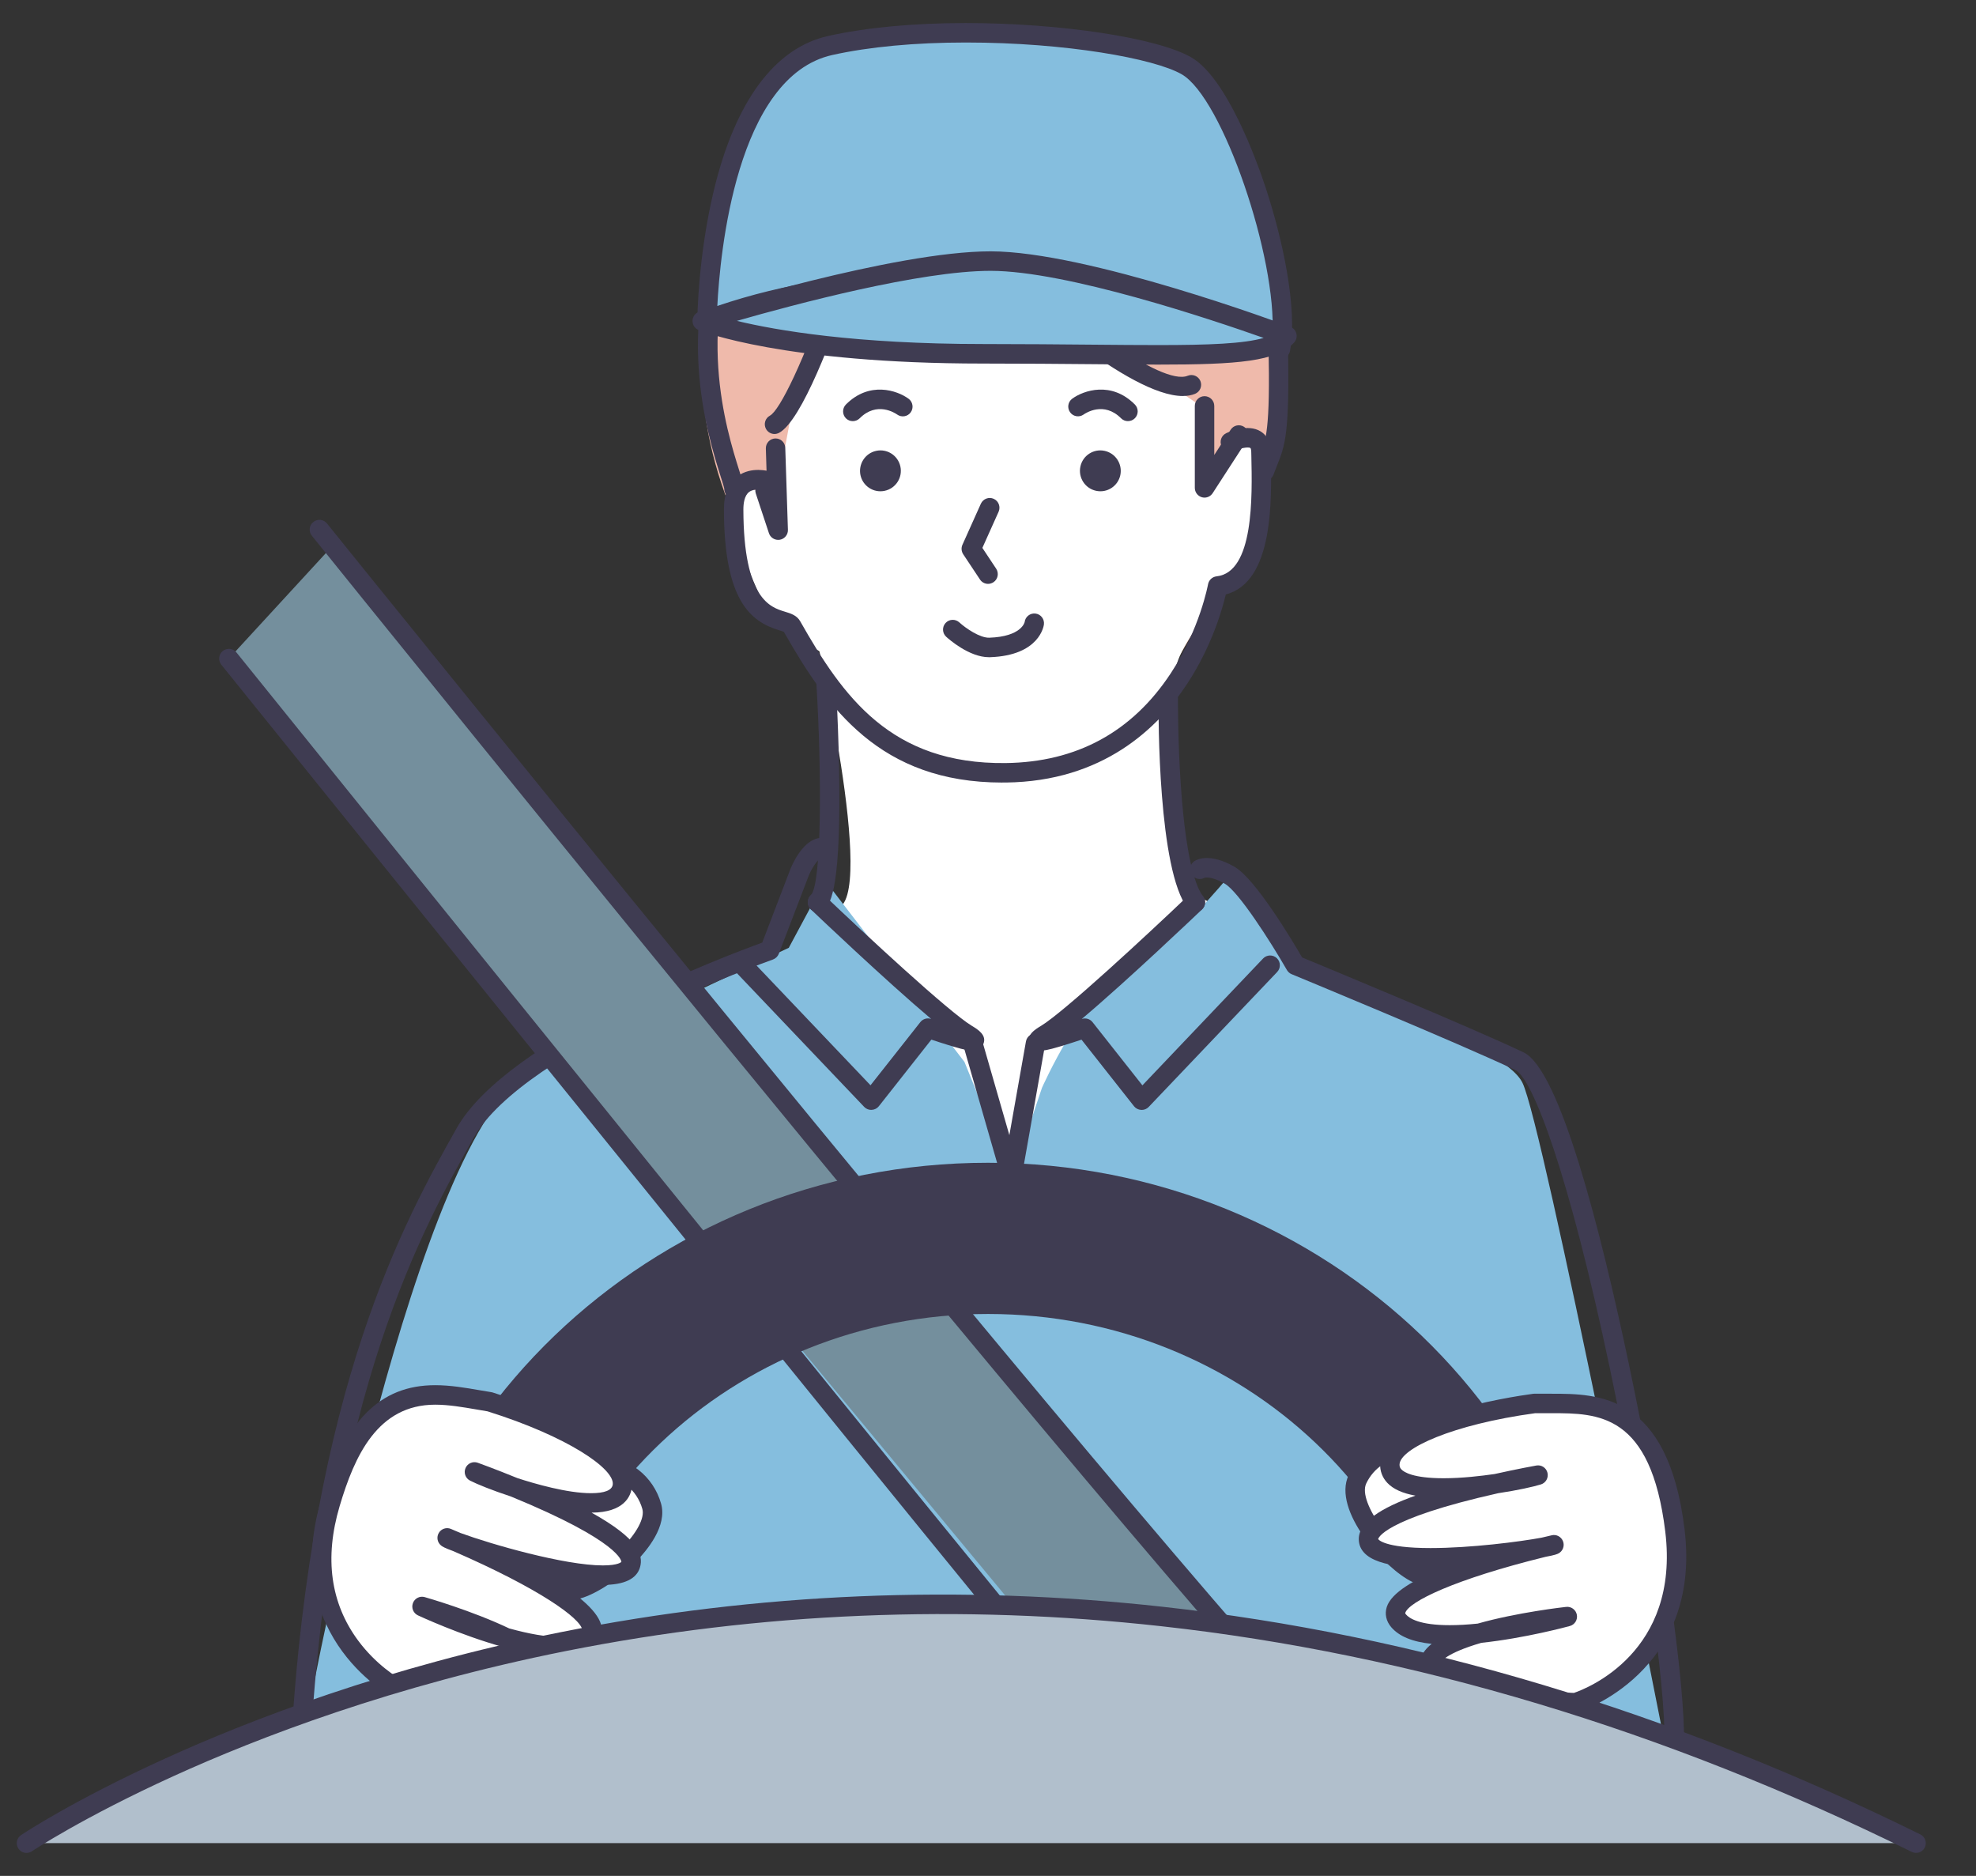
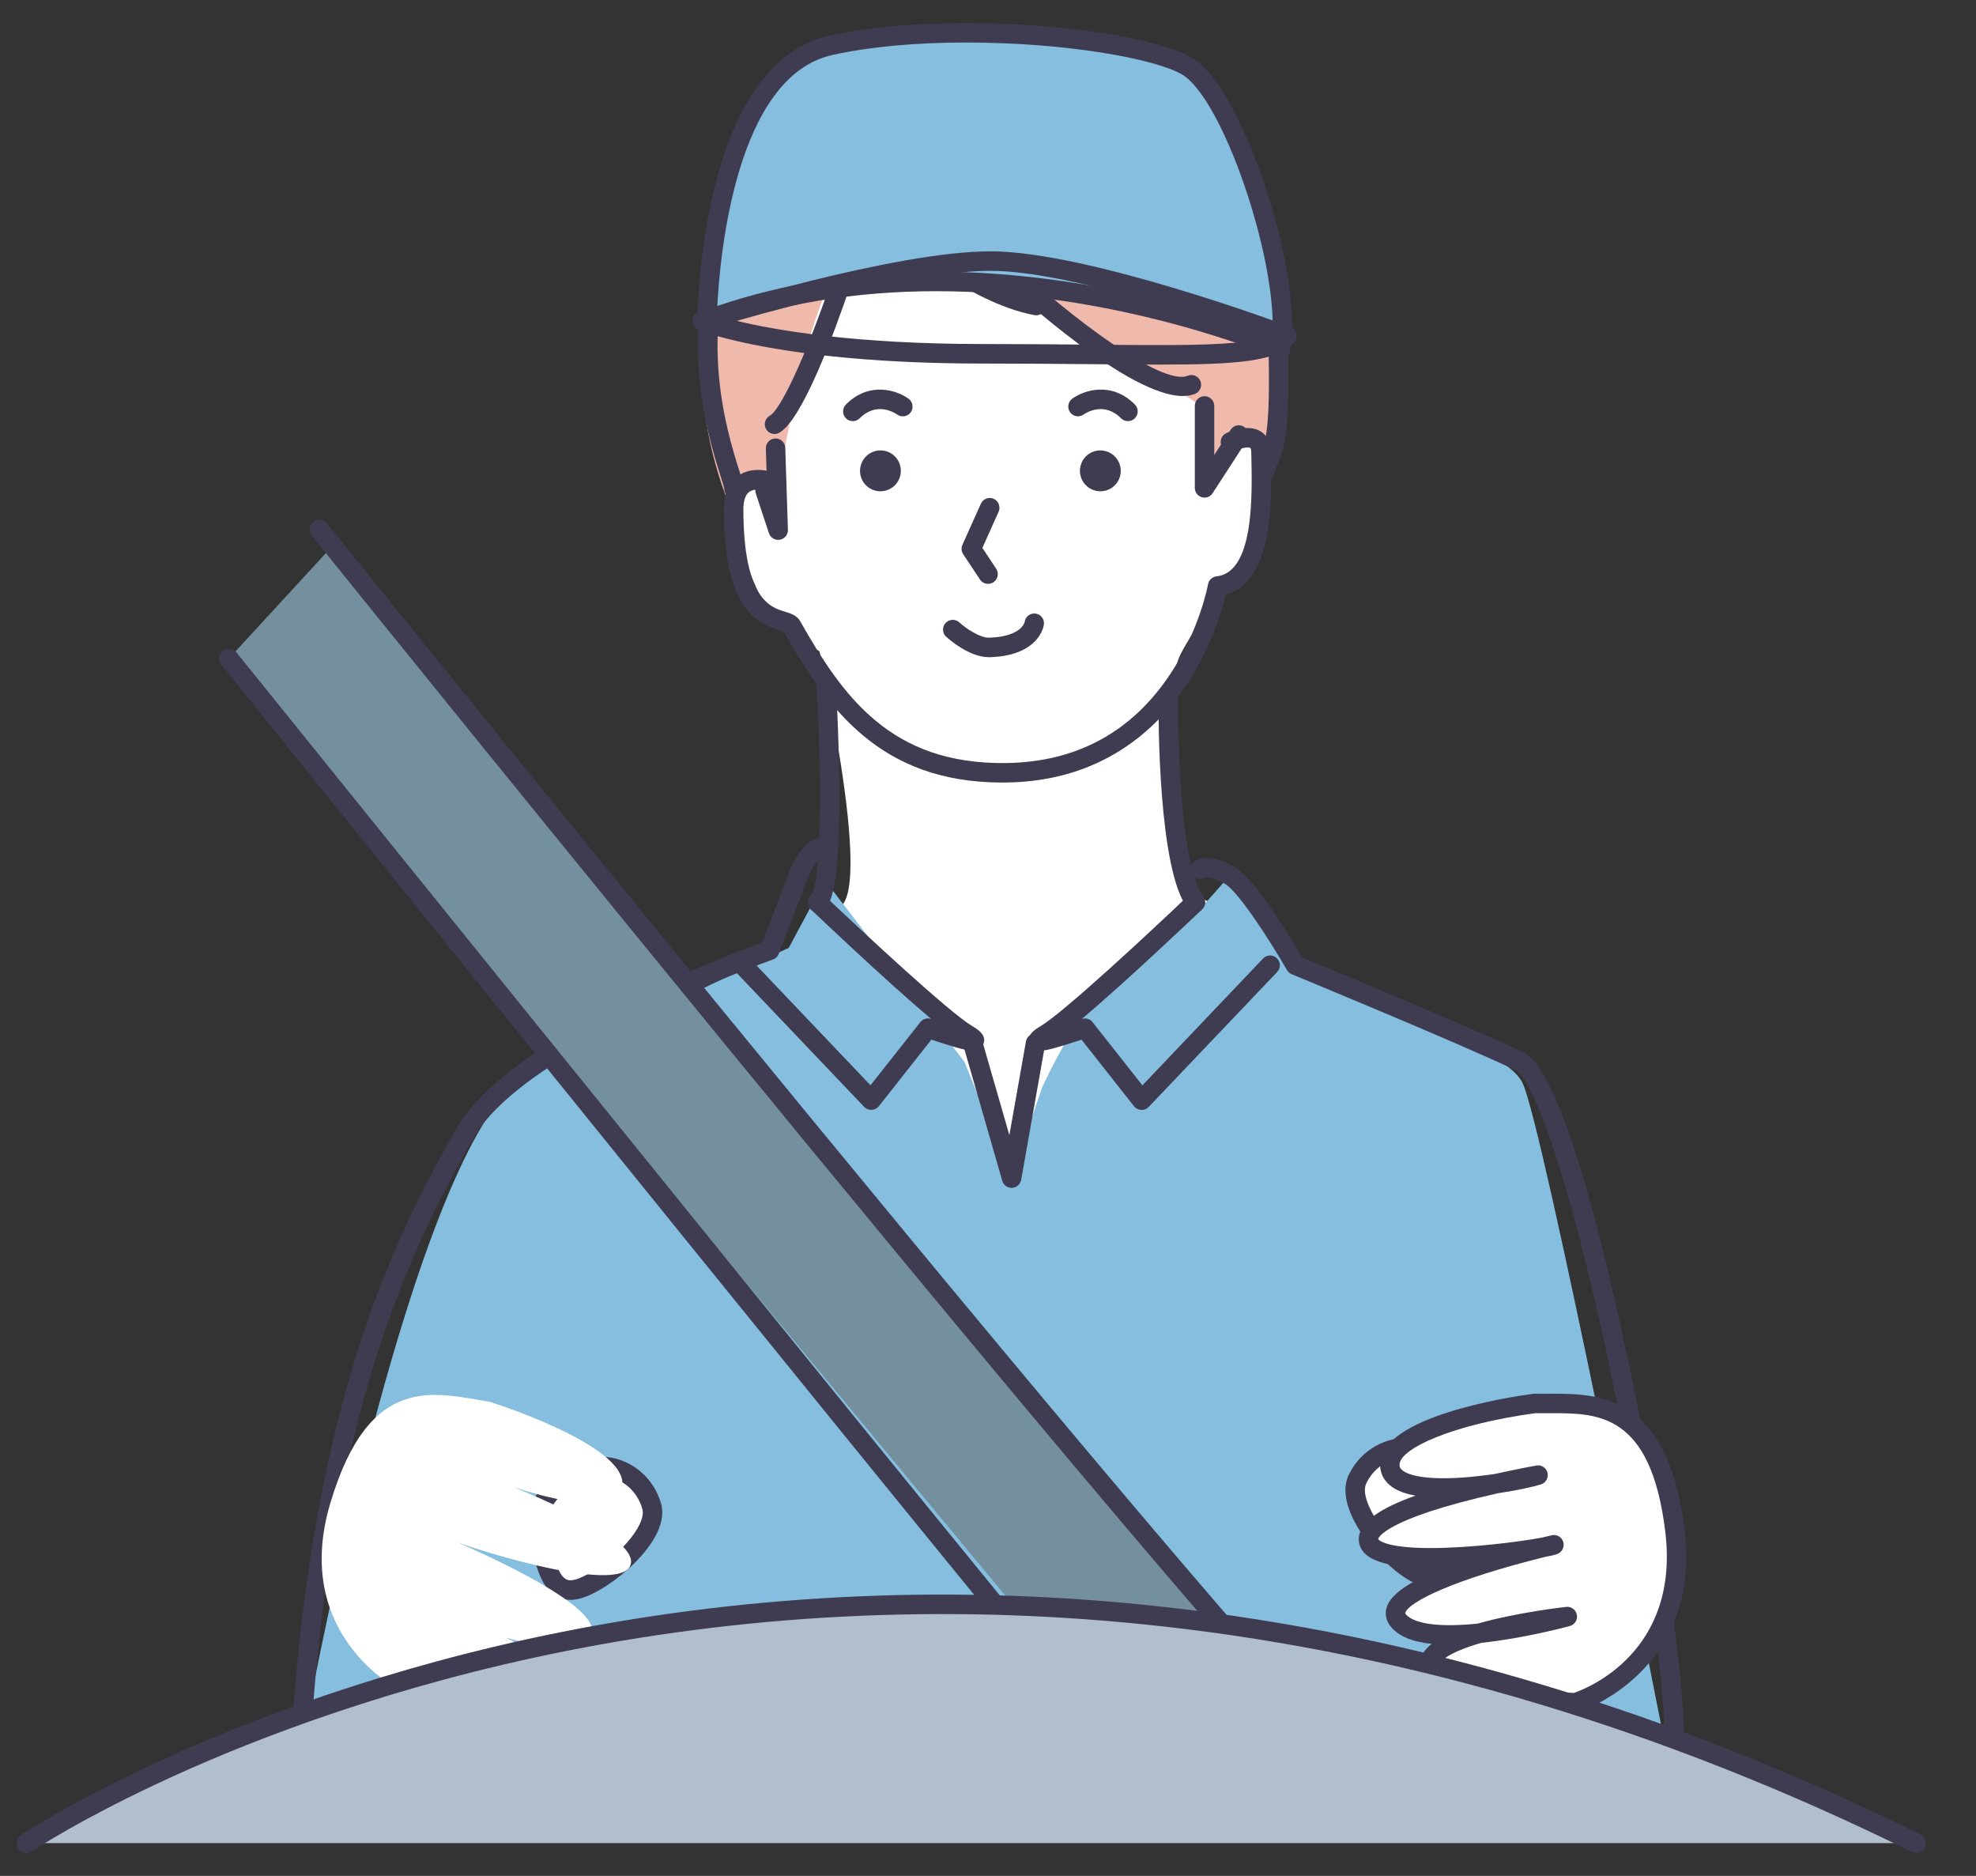
<svg xmlns="http://www.w3.org/2000/svg" width="59" height="56" viewBox="0 0 59 56" fill="none">
  <rect x="0" y="0" width="59" height="56" fill="#333333" stroke="none" />
  <g clip-path="url(#clip0_11_687)">
-     <path d="M24.467 19.44C24.467 19.44 16.217 10.836 25.046 2.852C25.046 2.852 29.792 -0.148 34.368 2.735C38.051 5.056 38.691 10.452 38.11 12.962C37.876 13.976 36.655 16.478 37.107 16.324L33.944 21.768L24.467 19.44Z" fill="#EFBAAB" />
+     <path d="M24.467 19.44C24.467 19.44 16.217 10.836 25.046 2.852C38.051 5.056 38.691 10.452 38.11 12.962C37.876 13.976 36.655 16.478 37.107 16.324L33.944 21.768L24.467 19.44Z" fill="#EFBAAB" />
    <path d="M23.156 14.879C21.034 13.617 22.235 17.2 23.049 18.424C23.251 18.728 24.466 19.441 24.466 19.441C24.466 19.441 26.405 27.987 24.679 27.06C22.954 26.131 28.098 34.679 30.095 35.151C32.092 35.623 36.279 26.962 36.279 26.962C34.52 26.768 34.88 20.847 34.88 20.847C35.219 19.959 34.871 19.971 35.758 18.679C36.188 18.05 36.965 16.972 37.327 16.404C37.939 15.444 37.723 13.54 37.569 13.162C37.569 13.162 36.987 12.986 36.279 13.775C36.188 13.876 36.065 12.251 35.933 12.167C34.393 11.18 31.8 9.043 26.455 6.914C26.455 6.914 25.166 5.875 23.787 11.496L23.155 14.88L23.156 14.879Z" fill="white" />
    <path d="M9.267 50.813C9.267 50.813 12.447 33.713 15.839 32.01C19.233 30.307 23.552 28.294 23.552 28.294L24.632 26.282L28.797 31.7L30.204 35.169L31.111 32.475C31.111 32.475 32.346 29.688 33.579 29.069C34.813 28.45 36.714 26.129 36.714 26.129C36.714 26.129 37.603 27.941 38.676 28.815C39.749 29.689 44.839 31.082 45.457 32.321C46.074 33.56 49.621 51.608 49.621 51.608L9.267 50.814V50.813Z" fill="#85BEDE" />
    <path d="M33.451 14.184C33.38 14.513 33.057 14.723 32.728 14.652C32.398 14.582 32.188 14.257 32.259 13.927C32.329 13.598 32.652 13.388 32.981 13.459C33.31 13.529 33.52 13.854 33.451 14.184Z" fill="#3F3C52" />
    <path d="M33.679 12.572C33.605 12.572 33.53 12.544 33.474 12.488C32.96 11.971 32.414 12.332 32.354 12.375C32.224 12.467 32.043 12.437 31.951 12.307C31.858 12.177 31.886 11.996 32.015 11.902C32.355 11.653 33.184 11.371 33.885 12.075C33.998 12.188 33.998 12.373 33.885 12.486C33.828 12.544 33.753 12.571 33.68 12.571L33.679 12.572Z" fill="#3F3C52" />
    <path d="M25.692 14.184C25.763 14.513 26.086 14.723 26.415 14.652C26.745 14.582 26.955 14.257 26.884 13.927C26.813 13.598 26.491 13.388 26.162 13.459C25.833 13.529 25.623 13.854 25.692 14.184Z" fill="#3F3C52" />
    <path d="M25.463 12.572C25.389 12.572 25.314 12.544 25.258 12.488C25.145 12.374 25.145 12.189 25.258 12.075C25.96 11.371 26.788 11.654 27.128 11.903C27.257 11.997 27.286 12.18 27.192 12.31C27.099 12.439 26.918 12.468 26.788 12.375C26.726 12.331 26.181 11.972 25.668 12.488C25.61 12.545 25.536 12.572 25.463 12.572Z" fill="#3F3C52" />
    <path d="M29.502 17.43C29.409 17.43 29.316 17.384 29.261 17.3L28.76 16.546C28.705 16.462 28.695 16.356 28.736 16.264L29.287 15.037C29.354 14.891 29.525 14.825 29.671 14.891C29.817 14.957 29.882 15.129 29.817 15.276L29.332 16.356L29.744 16.977C29.832 17.111 29.797 17.292 29.663 17.381C29.613 17.413 29.558 17.43 29.502 17.43Z" fill="#3F3C52" />
    <path d="M29.526 19.619C28.935 19.619 28.321 19.072 28.252 19.009C28.133 18.901 28.125 18.717 28.233 18.598C28.341 18.48 28.524 18.471 28.643 18.579C28.842 18.761 29.259 19.044 29.537 19.037C30.5 19.005 30.593 18.576 30.594 18.571C30.612 18.412 30.757 18.297 30.916 18.316C31.075 18.334 31.189 18.48 31.17 18.639C31.166 18.677 31.045 19.57 29.556 19.619C29.546 19.619 29.536 19.619 29.527 19.619H29.526Z" fill="#3F3C52" />
    <path d="M24.408 27.225C24.326 27.225 24.245 27.19 24.188 27.124C24.084 27.002 24.097 26.818 24.219 26.713C24.53 26.356 24.543 23.139 24.374 20.364C24.364 20.204 24.486 20.066 24.646 20.056C24.807 20.047 24.944 20.168 24.954 20.329C24.954 20.344 25.046 21.867 25.061 23.436C25.09 26.73 24.757 27.017 24.597 27.155C24.542 27.202 24.475 27.225 24.409 27.225H24.408Z" fill="#3F3C52" />
    <path d="M35.691 27.225C35.606 27.225 35.521 27.187 35.464 27.115C34.577 25.992 34.587 21.367 34.592 20.844C34.593 20.683 34.722 20.55 34.884 20.555C35.044 20.556 35.173 20.687 35.172 20.848C35.172 20.86 35.164 22.109 35.259 23.47C35.422 25.803 35.742 26.528 35.919 26.753C36.019 26.879 35.998 27.062 35.873 27.162C35.82 27.204 35.756 27.225 35.692 27.225H35.691Z" fill="#3F3C52" />
    <path d="M8.972 52.493C8.967 52.493 8.961 52.493 8.955 52.493C8.796 52.484 8.673 52.347 8.682 52.187C9.291 41.407 12.115 36.383 13.632 33.684C15.149 30.985 21.725 28.513 22.759 28.139L23.603 25.936C23.608 25.922 23.709 25.672 23.873 25.445C24.241 24.933 24.602 24.98 24.785 25.053C24.933 25.113 25.006 25.282 24.947 25.431C24.887 25.581 24.718 25.653 24.57 25.594C24.495 25.564 24.271 25.833 24.144 26.149L23.254 28.472C23.223 28.552 23.159 28.614 23.08 28.643C23.005 28.669 15.645 31.291 14.139 33.971C12.644 36.628 9.864 41.574 9.263 52.22C9.254 52.376 9.127 52.495 8.974 52.495L8.972 52.493Z" fill="#3F3C52" />
    <path d="M23.125 12.956C23.022 12.956 22.921 12.899 22.869 12.8C22.794 12.658 22.849 12.482 22.99 12.407C23.276 12.255 24.005 10.802 24.847 8.318C25.263 7.082 26.306 6.659 26.351 6.642C26.5 6.582 26.669 6.657 26.727 6.806C26.785 6.956 26.712 7.124 26.564 7.183C26.526 7.199 25.724 7.535 25.396 8.505C24.89 10.001 23.939 12.563 23.26 12.922C23.217 12.944 23.17 12.956 23.125 12.956H23.125Z" fill="#3F3C52" />
    <path d="M35.317 11.822C33.72 11.822 30.487 8.889 29.809 8.257C29.692 8.147 29.684 7.963 29.793 7.845C29.902 7.727 30.086 7.72 30.204 7.829C31.92 9.429 34.685 11.537 35.463 11.217C35.611 11.156 35.781 11.227 35.842 11.375C35.903 11.525 35.832 11.694 35.684 11.756C35.575 11.801 35.452 11.821 35.318 11.821L35.317 11.822Z" fill="#3F3C52" />
    <path d="M21.916 14.886C21.901 14.886 21.886 14.884 21.871 14.882C21.725 14.859 21.621 14.731 21.625 14.586C21.615 14.531 21.564 14.37 21.519 14.228C21.12 12.964 20.061 9.606 21.831 5.985C23.169 3.249 24.491 1.79 25.761 1.648C26.309 1.587 26.713 1.789 26.955 1.966C27.278 1.621 27.982 1.034 29.141 0.866C31.071 0.587 33.376 1.565 35.994 3.771C36.004 3.78 36.013 3.789 36.022 3.799C36.118 3.905 38.376 6.448 38.456 10.299C38.511 12.945 38.368 13.303 38.131 13.896C38.098 13.978 38.063 14.064 38.028 14.163C37.973 14.314 37.806 14.392 37.656 14.337C37.505 14.281 37.428 14.115 37.483 13.963C37.522 13.858 37.558 13.766 37.593 13.679C37.803 13.155 37.929 12.839 37.876 10.311C37.804 6.815 35.78 4.405 35.606 4.204C33.163 2.147 30.957 1.192 29.225 1.443C27.84 1.643 27.235 2.538 27.229 2.546C27.178 2.623 27.092 2.672 27.001 2.676C26.907 2.68 26.82 2.64 26.761 2.567C26.749 2.552 26.412 2.156 25.816 2.229C25.089 2.317 23.898 3.084 22.355 6.242C20.686 9.653 21.695 12.849 22.074 14.052C22.182 14.393 22.222 14.521 22.204 14.64C22.181 14.783 22.058 14.886 21.918 14.886L21.916 14.886Z" fill="#3F3C52" />
    <path d="M30.937 9.412C30.92 9.412 30.902 9.41 30.883 9.407C28.902 9.036 26.748 7.132 26.657 7.051C26.536 6.945 26.526 6.761 26.632 6.641C26.738 6.52 26.921 6.51 27.042 6.616C27.063 6.634 29.168 8.494 30.989 8.835C31.147 8.865 31.251 9.017 31.221 9.175C31.195 9.315 31.074 9.413 30.936 9.413L30.937 9.412Z" fill="#3F3C52" />
    <path d="M29.926 23.361C26.279 23.361 24.701 21.145 23.405 18.862C23.373 18.848 23.311 18.829 23.264 18.815C22.412 18.554 21.622 17.938 21.615 15.213C21.615 14.754 21.752 14.418 22.023 14.217C22.431 13.913 22.954 14.063 23.014 14.081C23.166 14.128 23.253 14.292 23.206 14.445C23.159 14.598 22.996 14.685 22.843 14.638C22.762 14.615 22.514 14.576 22.367 14.687C22.225 14.794 22.196 15.032 22.196 15.213C22.202 17.884 23.002 18.128 23.433 18.259C23.609 18.313 23.792 18.368 23.892 18.545C25.171 20.8 26.601 22.819 30.028 22.779C32.145 22.753 33.804 21.852 34.958 20.098C35.827 18.777 36.067 17.457 36.07 17.444C36.093 17.316 36.197 17.219 36.325 17.205C37.441 17.084 37.39 14.823 37.363 13.608L37.36 13.483C37.358 13.411 37.342 13.378 37.335 13.374C37.271 13.334 37.036 13.376 36.859 13.459C36.714 13.526 36.541 13.464 36.474 13.319C36.405 13.173 36.468 13.001 36.612 12.932C36.717 12.882 37.263 12.645 37.641 12.879C37.773 12.961 37.933 13.13 37.94 13.471L37.943 13.595C37.973 14.934 38.028 17.373 36.6 17.746C36.496 18.189 36.182 19.296 35.443 20.419C34.572 21.741 32.926 23.327 30.035 23.36C29.999 23.36 29.962 23.36 29.927 23.36L29.926 23.361Z" fill="#3F3C52" />
    <path d="M49.989 52.394C49.989 52.394 49.984 52.394 49.981 52.394C49.821 52.39 49.694 52.256 49.699 52.096C49.745 50.314 49.044 45.475 48.066 40.84C46.843 35.039 45.766 32.191 45.242 31.942C43.573 31.148 38.617 29.103 38.567 29.082C38.508 29.058 38.458 29.014 38.426 28.959C37.924 28.086 36.976 26.613 36.571 26.381C36.173 26.153 35.989 26.197 35.964 26.204C35.833 26.277 35.667 26.238 35.583 26.111C35.494 25.977 35.529 25.796 35.663 25.707C35.732 25.66 36.117 25.45 36.86 25.875C37.48 26.231 38.562 28.037 38.879 28.582C39.567 28.866 43.935 30.675 45.491 31.415C46.577 31.931 47.8 36.759 48.635 40.719C49.637 45.469 50.329 50.26 50.281 52.111C50.277 52.27 50.148 52.394 49.991 52.394H49.989Z" fill="#3F3C52" />
    <path d="M26.013 33.133C25.933 33.133 25.858 33.101 25.803 33.043L21.968 29.015C21.858 28.898 21.861 28.715 21.978 28.603C22.094 28.492 22.277 28.496 22.388 28.612L25.992 32.398L27.48 30.512C27.557 30.415 27.686 30.378 27.802 30.417C26.441 29.27 24.322 27.254 24.208 27.145C24.092 27.035 24.087 26.85 24.198 26.733C24.308 26.617 24.492 26.612 24.608 26.723C25.835 27.892 28.333 30.211 29.017 30.623C29.192 30.728 29.484 30.904 29.355 31.181C29.218 31.473 28.872 31.368 28.298 31.192C28.117 31.137 27.939 31.079 27.809 31.035L26.242 33.022C26.19 33.088 26.112 33.128 26.028 33.132C26.024 33.132 26.019 33.132 26.015 33.132L26.013 33.133Z" fill="#3F3C52" />
    <path d="M34.086 33.133C34.086 33.133 34.077 33.133 34.073 33.133C33.99 33.129 33.911 33.089 33.859 33.023L32.292 31.036C32.162 31.079 31.984 31.138 31.803 31.193C31.229 31.368 30.882 31.474 30.747 31.182C30.617 30.905 30.909 30.729 31.084 30.624C31.767 30.212 34.267 27.893 35.493 26.724C35.609 26.614 35.792 26.618 35.903 26.735C36.013 26.851 36.009 27.035 35.893 27.146C35.779 27.255 33.661 29.273 32.299 30.419C32.416 30.379 32.545 30.416 32.622 30.514L34.11 32.4L37.714 28.613C37.825 28.497 38.008 28.493 38.125 28.604C38.241 28.716 38.245 28.899 38.134 29.016L34.299 33.044C34.244 33.102 34.169 33.134 34.089 33.134L34.086 33.133Z" fill="#3F3C52" />
    <path d="M30.205 35.46C30.077 35.46 29.962 35.375 29.926 35.249L28.766 31.222C28.721 31.067 28.81 30.906 28.964 30.861C29.118 30.817 29.279 30.905 29.324 31.06L30.138 33.886L30.633 31.09C30.661 30.932 30.811 30.826 30.969 30.854C31.127 30.883 31.232 31.033 31.204 31.191L30.491 35.219C30.468 35.351 30.356 35.452 30.221 35.459C30.216 35.459 30.211 35.459 30.206 35.459L30.205 35.46Z" fill="#3F3C52" />
    <path d="M23.235 16.116C23.111 16.116 22.999 16.038 22.959 15.917L22.567 14.733C22.517 14.581 22.599 14.415 22.751 14.365C22.8 14.349 22.851 14.346 22.897 14.356L22.867 13.389C22.862 13.229 22.987 13.094 23.148 13.089C23.311 13.085 23.442 13.209 23.447 13.371L23.526 15.816C23.531 15.96 23.429 16.087 23.287 16.112C23.269 16.115 23.252 16.116 23.235 16.116H23.235Z" fill="#3F3C52" />
    <path d="M35.965 14.855C35.938 14.855 35.91 14.851 35.883 14.843C35.76 14.806 35.675 14.692 35.675 14.563V12.118C35.675 11.958 35.806 11.827 35.965 11.827C36.125 11.827 36.256 11.957 36.256 12.118V13.582L36.745 12.828C36.832 12.693 37.011 12.655 37.146 12.742C37.28 12.83 37.318 13.01 37.23 13.145L36.208 14.722C36.153 14.806 36.061 14.855 35.964 14.855H35.965Z" fill="#3F3C52" />
    <path d="M21.111 9.552C21.111 9.552 21.174 2.165 24.787 1.359C28.399 0.554 34.018 1.159 35.424 1.964C36.828 2.769 38.634 8.208 38.233 10.423C38.233 10.423 29.338 6.529 21.111 9.552Z" fill="#85BEDE" />
    <path d="M38.233 10.714C38.194 10.714 38.155 10.706 38.117 10.69C38.072 10.669 33.486 8.693 27.96 8.693C25.526 8.693 23.256 9.073 21.212 9.825C21.122 9.857 21.022 9.844 20.945 9.789C20.867 9.734 20.822 9.644 20.822 9.549C20.822 9.472 20.843 7.646 21.313 5.689C21.952 3.025 23.132 1.43 24.724 1.075C25.86 0.821 27.282 0.688 28.836 0.688C31.656 0.688 34.55 1.127 35.567 1.711C36.633 2.322 37.531 4.82 37.78 5.571C38.288 7.103 38.75 9.195 38.518 10.474C38.501 10.562 38.447 10.636 38.369 10.678C38.326 10.701 38.279 10.713 38.233 10.713L38.233 10.714ZM27.96 8.111C32.714 8.111 36.788 9.543 37.991 10.01C38.139 7.736 36.51 2.92 35.281 2.216C34.469 1.751 31.837 1.269 28.837 1.269C27.325 1.269 25.947 1.398 24.851 1.642C21.979 2.283 21.497 7.59 21.418 9.134C23.419 8.454 25.618 8.11 27.96 8.11V8.111Z" fill="#3F3C52" />
-     <path d="M20.968 9.581C20.968 9.581 23.389 10.562 29.35 10.562C35.312 10.562 37.731 10.786 38.427 10.029C38.427 10.029 32.449 7.795 29.579 7.795C26.709 7.795 20.968 9.582 20.968 9.582V9.581Z" fill="#85BEDE" />
    <path d="M34.586 10.884C34.001 10.884 33.352 10.878 32.6 10.871C31.651 10.863 30.575 10.853 29.35 10.853C23.401 10.853 20.96 9.893 20.859 9.852C20.745 9.806 20.673 9.693 20.678 9.57C20.683 9.448 20.765 9.34 20.882 9.304C21.118 9.231 26.696 7.503 29.578 7.503C32.459 7.503 38.281 9.664 38.527 9.756C38.617 9.79 38.686 9.867 38.708 9.962C38.731 10.056 38.705 10.156 38.639 10.226C38.121 10.789 36.971 10.884 34.586 10.884ZM22.001 9.579C23.181 9.864 25.541 10.27 29.349 10.27C30.577 10.27 31.654 10.281 32.605 10.289C33.355 10.296 34.003 10.301 34.586 10.301C36.095 10.301 37.136 10.261 37.731 10.088C36.157 9.531 31.839 8.085 29.578 8.085C27.475 8.085 23.745 9.08 22.001 9.579Z" fill="#3F3C52" />
    <path d="M40.894 53.697L35.251 53.95L6.834 19.66L9.913 16.312L40.894 53.697Z" fill="#748F9D" />
    <path d="M41.396 54.115C41.33 54.115 41.264 54.093 41.209 54.047C37.345 50.794 10.454 17.412 9.311 15.992C9.21 15.868 9.229 15.684 9.355 15.583C9.479 15.481 9.662 15.501 9.763 15.627C10.043 15.974 37.762 50.385 41.583 53.601C41.706 53.705 41.722 53.889 41.619 54.011C41.562 54.08 41.479 54.115 41.397 54.115H41.396Z" fill="#3F3C52" />
    <path d="M34.625 54.115C34.551 54.115 34.476 54.087 34.42 54.031C33.046 52.651 7.687 21.182 6.609 19.844C6.508 19.719 6.527 19.535 6.652 19.434C6.776 19.333 6.959 19.352 7.06 19.477C7.324 19.805 33.478 52.26 34.831 53.619C34.944 53.732 34.944 53.917 34.831 54.031C34.774 54.088 34.699 54.115 34.626 54.115H34.625Z" fill="#3F3C52" />
-     <path d="M45.578 54.592C44.335 54.592 43.328 53.581 43.328 52.334C43.328 45.106 37.126 39.225 29.503 39.225C21.88 39.225 15.678 45.106 15.678 52.334C15.678 53.581 14.671 54.592 13.428 54.592C12.186 54.592 11.179 53.581 11.179 52.334C11.179 42.616 19.399 34.711 29.502 34.711C39.605 34.711 47.825 42.616 47.825 52.334C47.825 53.581 46.818 54.592 45.576 54.592H45.578Z" fill="#3F3C52" />
    <path d="M43.737 45.57C43.358 46.377 43.067 47.326 42.292 46.96C41.517 46.593 40.15 44.969 40.53 44.162C40.91 43.353 41.846 42.996 42.621 43.363C43.396 43.73 44.118 44.762 43.737 45.57Z" fill="white" />
    <path d="M42.614 47.332C42.47 47.332 42.321 47.296 42.168 47.223C41.361 46.841 39.768 45.097 40.267 44.037C40.584 43.363 41.255 42.928 41.979 42.928C42.246 42.928 42.503 42.986 42.744 43.1C43.189 43.31 43.608 43.706 43.865 44.157C44.167 44.69 44.215 45.236 43.999 45.694C43.953 45.791 43.908 45.891 43.865 45.991C43.57 46.651 43.267 47.331 42.614 47.331V47.332ZM41.979 43.511C41.479 43.511 41.014 43.815 40.793 44.286C40.522 44.863 41.709 46.362 42.416 46.698C42.491 46.732 42.558 46.751 42.615 46.751C42.891 46.751 43.117 46.245 43.336 45.754C43.382 45.651 43.428 45.548 43.476 45.447C43.655 45.066 43.481 44.656 43.361 44.446C43.165 44.1 42.835 43.786 42.498 43.627C42.335 43.55 42.161 43.511 41.98 43.511H41.979Z" fill="#3F3C52" />
    <path d="M45.821 41.894C45.821 41.894 41.557 42.471 41.499 43.7C41.442 44.928 45.203 44.262 45.923 44.036C45.923 44.036 40.762 44.946 40.861 45.974C40.96 47.004 46.179 46.239 46.398 46.115C46.398 46.115 40.89 47.367 41.759 48.385C42.629 49.403 46.797 48.26 46.797 48.26C46.797 48.26 42.059 48.779 42.736 49.952C43.187 50.733 47.038 50.829 47.038 50.829C47.038 50.829 50.509 49.776 50.01 45.686C49.511 41.596 47.467 41.916 45.821 41.895V41.894Z" fill="white" />
    <path d="M47.038 51.121C47.038 51.121 47.033 51.121 47.031 51.121C46.09 51.097 42.98 50.954 42.486 50.098C42.367 49.893 42.348 49.676 42.431 49.472C42.488 49.329 42.593 49.197 42.748 49.073C42.172 49.014 41.775 48.849 41.54 48.575C41.388 48.397 41.34 48.182 41.407 47.971C41.542 47.548 42.226 47.146 43.123 46.791C42.985 46.795 42.847 46.797 42.714 46.797C41.828 46.797 40.641 46.715 40.573 46.002C40.52 45.447 41.255 45.006 42.263 44.648C41.877 44.579 41.599 44.453 41.424 44.268C41.274 44.109 41.199 43.909 41.209 43.687C41.276 42.287 45.031 41.708 45.782 41.607C45.797 41.605 45.811 41.604 45.824 41.605C45.894 41.605 45.965 41.606 46.037 41.606H46.324C47.71 41.606 49.804 41.606 50.298 45.652C50.821 49.937 47.159 51.098 47.122 51.109C47.094 51.117 47.067 51.122 47.038 51.122V51.121ZM44.231 49.042C43.177 49.348 42.998 49.614 42.967 49.69C42.96 49.708 42.948 49.739 42.987 49.806C43.213 50.197 45.232 50.488 46.995 50.537C47.391 50.402 50.161 49.319 49.722 45.721C49.291 42.187 47.714 42.187 46.324 42.187H46.037C45.971 42.187 45.905 42.187 45.838 42.187C43.364 42.524 41.81 43.242 41.788 43.714C41.785 43.777 41.801 43.822 41.843 43.865C41.918 43.945 42.192 44.129 43.103 44.129C43.655 44.129 44.233 44.06 44.625 44.003C45.334 43.845 45.851 43.753 45.873 43.749C46.024 43.722 46.169 43.817 46.205 43.966C46.241 44.116 46.156 44.267 46.01 44.313C45.793 44.381 45.314 44.489 44.731 44.576C41.253 45.356 41.149 45.94 41.15 45.945C41.15 45.948 41.307 46.213 42.714 46.213C43.911 46.213 45.378 46.024 46.029 45.903C46.22 45.856 46.334 45.831 46.334 45.831C46.475 45.798 46.617 45.876 46.669 46.011C46.721 46.146 46.666 46.299 46.54 46.37C46.495 46.394 46.432 46.422 46.151 46.474C43.425 47.145 42.067 47.813 41.959 48.148C41.956 48.157 41.954 48.164 41.98 48.195C42.082 48.315 42.388 48.515 43.284 48.515C43.534 48.515 43.816 48.5 44.121 48.468C45.305 48.132 46.706 47.975 46.765 47.969C46.915 47.953 47.053 48.055 47.082 48.204C47.111 48.353 47.02 48.5 46.873 48.54C46.819 48.555 45.538 48.904 44.231 49.042Z" fill="#3F3C52" />
    <path d="M16.064 45.821C16.304 46.68 16.433 47.665 17.258 47.434C18.083 47.202 19.701 45.83 19.461 44.97C19.222 44.109 18.358 43.6 17.533 43.832C16.708 44.065 15.824 44.96 16.064 45.822V45.821Z" fill="white" />
    <path d="M17.029 47.759C16.267 47.759 16.055 46.939 15.869 46.215C15.841 46.11 15.814 46.004 15.785 45.899C15.507 44.903 16.437 43.839 17.454 43.552C17.612 43.508 17.774 43.486 17.937 43.486C18.768 43.486 19.51 44.065 19.74 44.892C19.924 45.553 19.333 46.272 18.964 46.644C18.457 47.153 17.802 47.584 17.336 47.715C17.229 47.744 17.127 47.76 17.029 47.76V47.759ZM17.937 44.068C17.827 44.068 17.717 44.083 17.61 44.113C16.887 44.316 16.16 45.088 16.343 45.742C16.374 45.85 16.401 45.96 16.43 46.069C16.602 46.737 16.738 47.176 17.028 47.176C17.073 47.176 17.122 47.168 17.178 47.153C17.545 47.049 18.123 46.662 18.552 46.23C19.014 45.767 19.254 45.314 19.18 45.048C19.019 44.47 18.508 44.067 17.936 44.067L17.937 44.068Z" fill="#3F3C52" />
    <path d="M14.623 41.847C14.623 41.847 18.73 43.13 18.582 44.352C18.433 45.572 14.837 44.284 14.165 43.941C14.165 43.941 19.101 45.704 18.833 46.701C18.565 47.699 13.547 46.07 13.35 45.91C13.35 45.91 18.573 48.069 17.545 48.927C16.518 49.785 12.6 47.958 12.6 47.958C12.6 47.958 17.185 49.265 16.321 50.308C15.747 51.002 11.934 50.451 11.934 50.451C11.934 50.451 8.688 48.831 9.86 44.881C11.033 40.932 12.996 41.591 14.622 41.847H14.623Z" fill="white" />
-     <path d="M14.613 50.95C13.364 50.95 11.953 50.747 11.894 50.739C11.863 50.735 11.834 50.726 11.806 50.712C11.771 50.694 8.355 48.935 9.583 44.798C10.291 42.414 11.343 41.351 12.994 41.351C13.448 41.351 13.891 41.427 14.32 41.501C14.438 41.521 14.554 41.542 14.668 41.559C14.682 41.561 14.695 41.564 14.709 41.568C15.433 41.794 19.037 42.994 18.87 44.385C18.836 44.672 18.632 45.15 17.663 45.156C19.075 45.941 19.206 46.426 19.113 46.775C19.017 47.132 18.643 47.313 17.999 47.313C17.572 47.313 17.03 47.236 16.467 47.123C17.293 47.625 17.901 48.136 17.963 48.575C17.994 48.794 17.912 48.998 17.731 49.149C17.495 49.345 17.146 49.445 16.693 49.445C16.617 49.445 16.539 49.442 16.456 49.437C16.59 49.585 16.67 49.733 16.704 49.884C16.751 50.099 16.696 50.31 16.545 50.492C16.383 50.687 16.007 50.948 14.613 50.948V50.95ZM12.026 50.17C12.287 50.206 13.534 50.368 14.613 50.368C15.833 50.368 16.064 50.164 16.099 50.123C16.149 50.063 16.142 50.03 16.138 50.01C16.12 49.932 15.988 49.639 14.999 49.161C13.734 48.805 12.529 48.246 12.478 48.222C12.341 48.157 12.276 47.999 12.329 47.856C12.382 47.714 12.534 47.636 12.68 47.677C12.737 47.693 14.093 48.082 15.204 48.612C15.807 48.779 16.307 48.864 16.693 48.864C17.002 48.864 17.233 48.807 17.36 48.702C17.391 48.676 17.389 48.668 17.388 48.659C17.338 48.311 16.111 47.425 13.536 46.305C13.267 46.206 13.209 46.169 13.169 46.136C13.057 46.045 13.028 45.886 13.102 45.761C13.175 45.637 13.329 45.586 13.462 45.641C13.462 45.641 13.57 45.686 13.751 45.764C14.675 46.103 16.86 46.731 18 46.731C18.473 46.731 18.553 46.626 18.553 46.625C18.555 46.619 18.55 46.026 15.253 44.673C14.691 44.489 14.237 44.303 14.034 44.199C13.898 44.13 13.839 43.965 13.9 43.825C13.96 43.684 14.119 43.615 14.264 43.666C14.284 43.673 14.779 43.851 15.452 44.126C15.972 44.295 16.938 44.575 17.646 44.575C18.056 44.575 18.274 44.488 18.296 44.316C18.353 43.846 16.94 42.878 14.558 42.132C14.447 42.114 14.335 42.095 14.222 42.075C13.818 42.006 13.399 41.933 12.995 41.933C11.272 41.933 10.585 43.465 10.14 44.965C9.682 46.511 9.868 47.859 10.693 48.974C11.23 49.699 11.866 50.081 12.027 50.17H12.026Z" fill="#3F3C52" />
    <path d="M0.79 55.021C0.79 55.021 24.712 38.979 57.21 55.021H0.79Z" fill="#B1BFCC" />
    <path d="M57.21 55.312C57.167 55.312 57.123 55.303 57.082 55.283C49.707 51.642 42.166 49.375 34.672 48.546C28.677 47.882 22.698 48.132 16.898 49.287C11.737 50.315 7.676 51.885 5.179 53.022C2.472 54.254 0.966 55.255 0.952 55.266C0.819 55.354 0.638 55.319 0.55 55.185C0.461 55.051 0.497 54.87 0.63 54.781C0.692 54.739 2.176 53.751 4.917 52.502C7.441 51.352 11.543 49.762 16.758 48.721C22.618 47.551 28.661 47.297 34.717 47.966C42.285 48.801 49.896 51.088 57.339 54.762C57.483 54.832 57.542 55.007 57.471 55.151C57.42 55.254 57.318 55.313 57.211 55.313L57.21 55.312Z" fill="#3F3C52" />
  </g>
  <defs>
    <clipPath id="clip0_11_687">
      <rect width="58" height="56" fill="white" transform="translate(0.5)" />
    </clipPath>
  </defs>
</svg>